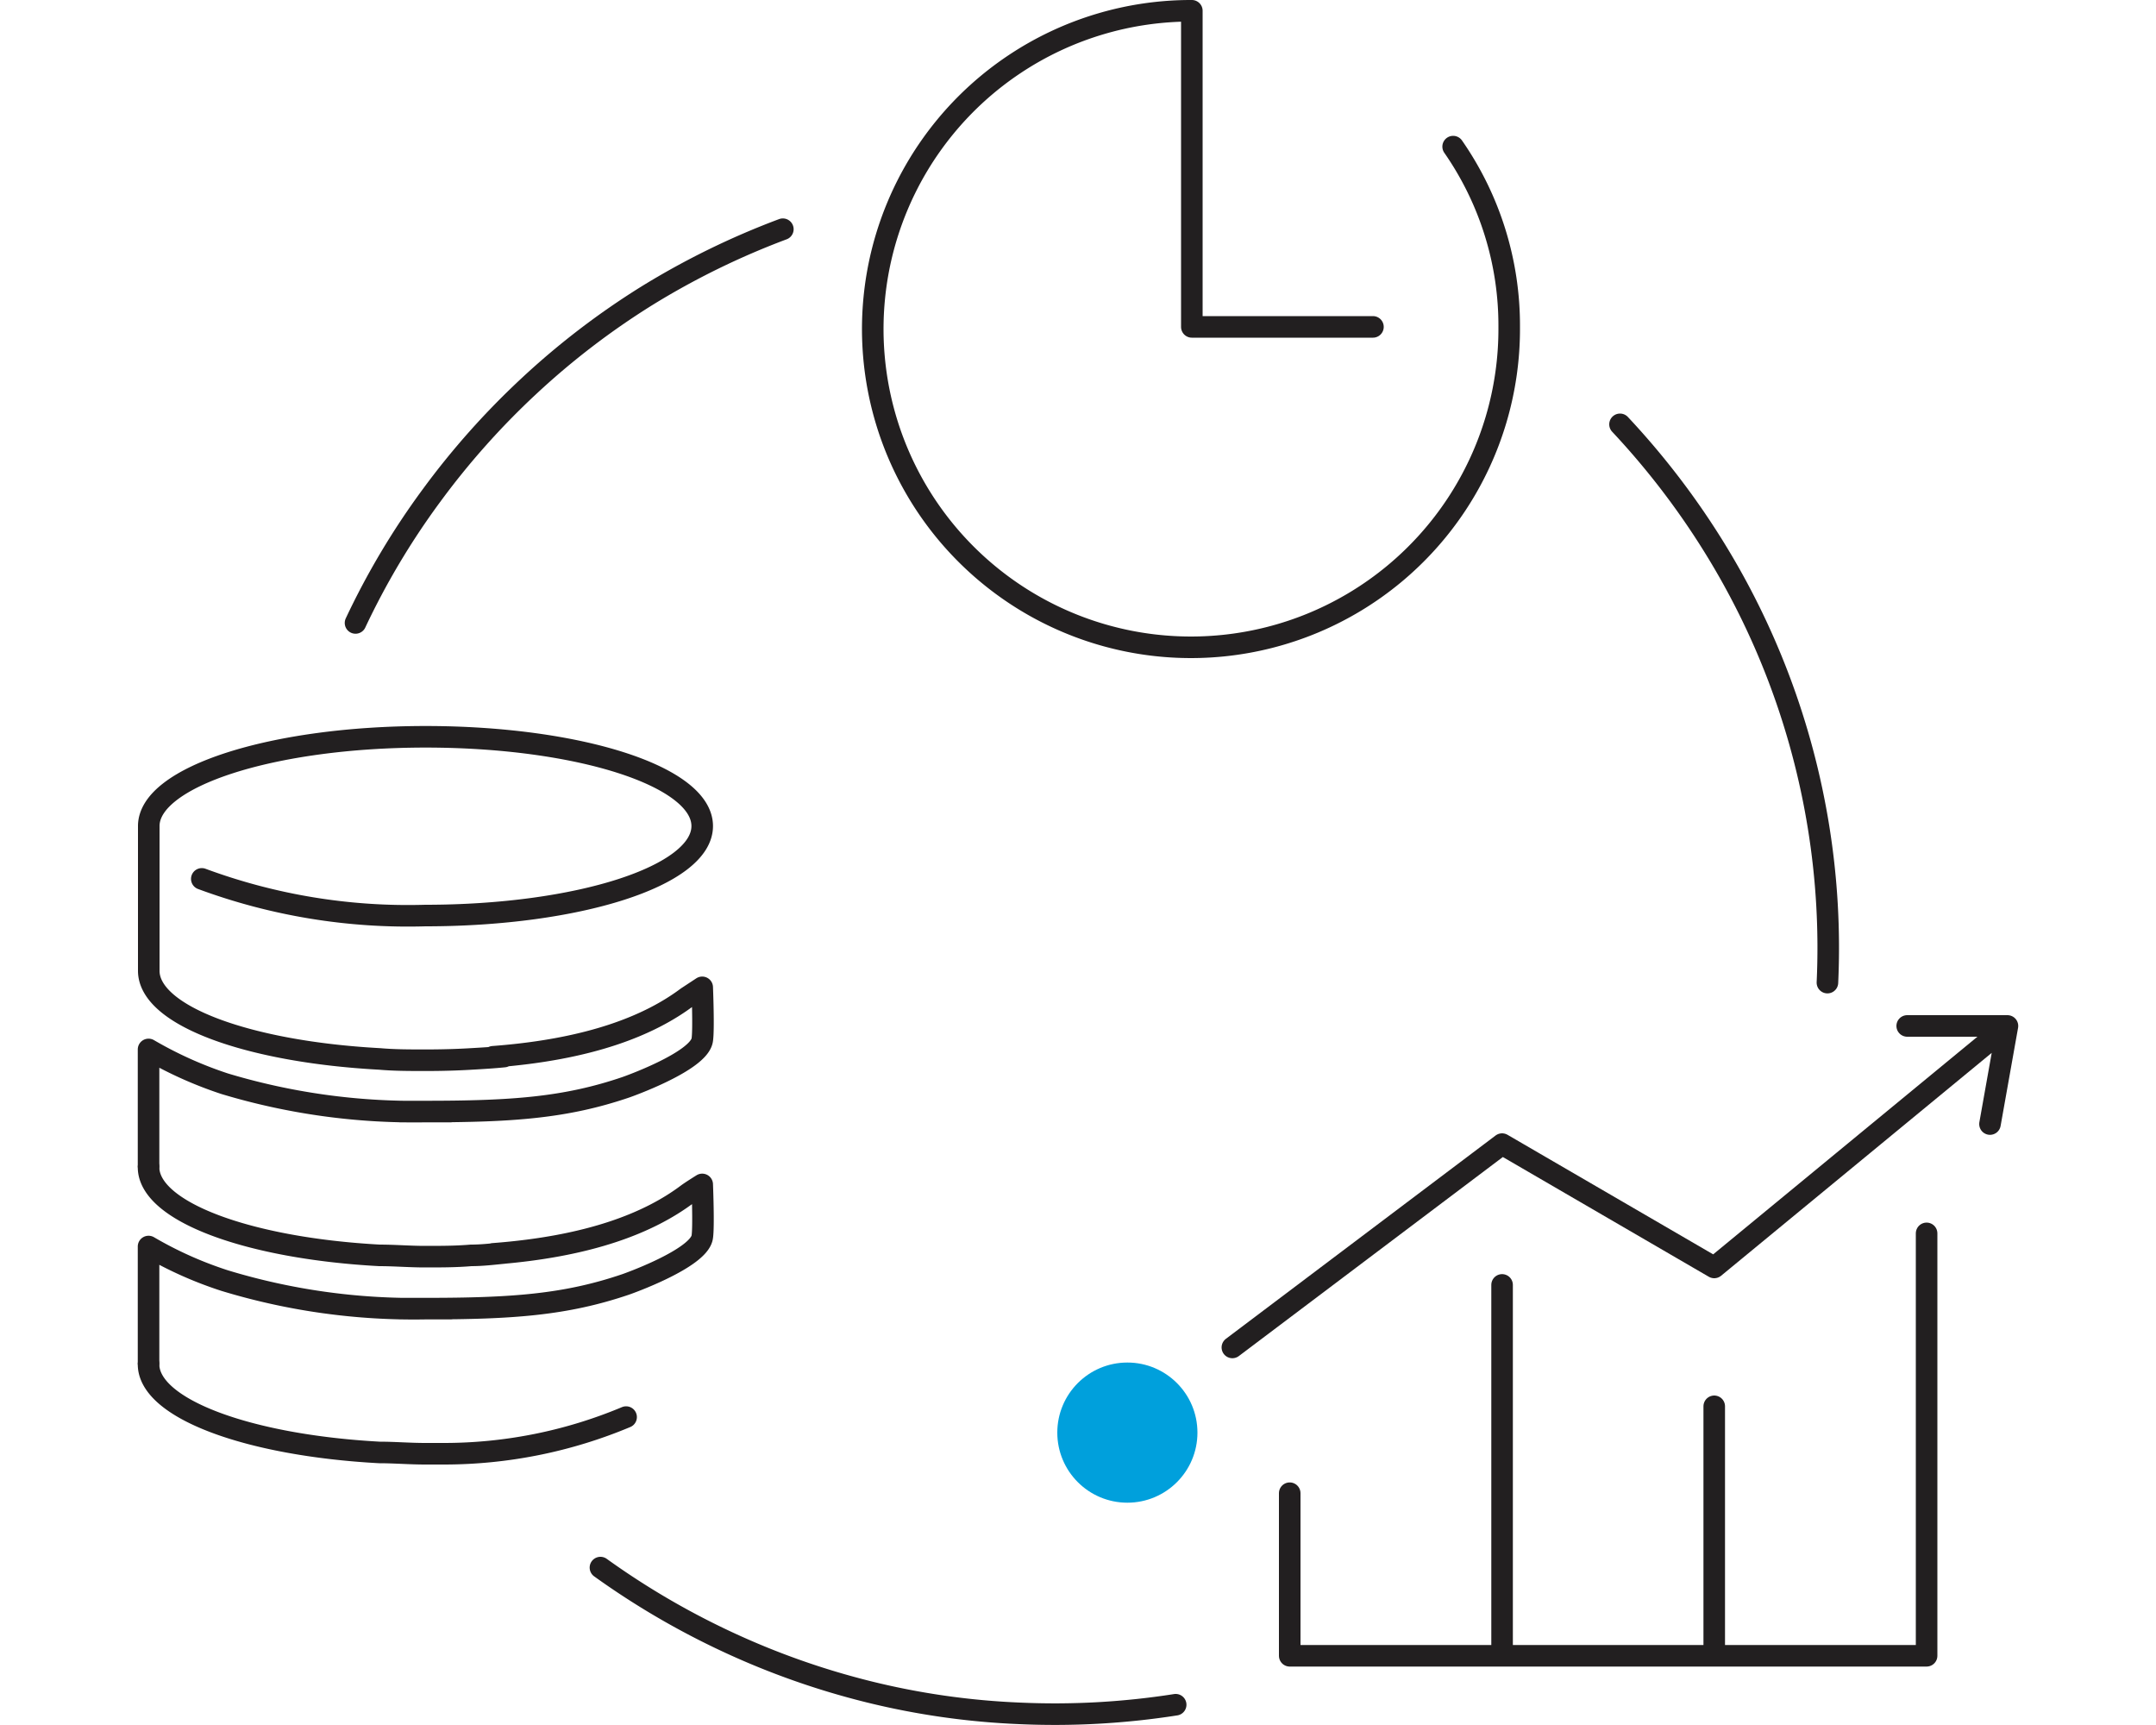
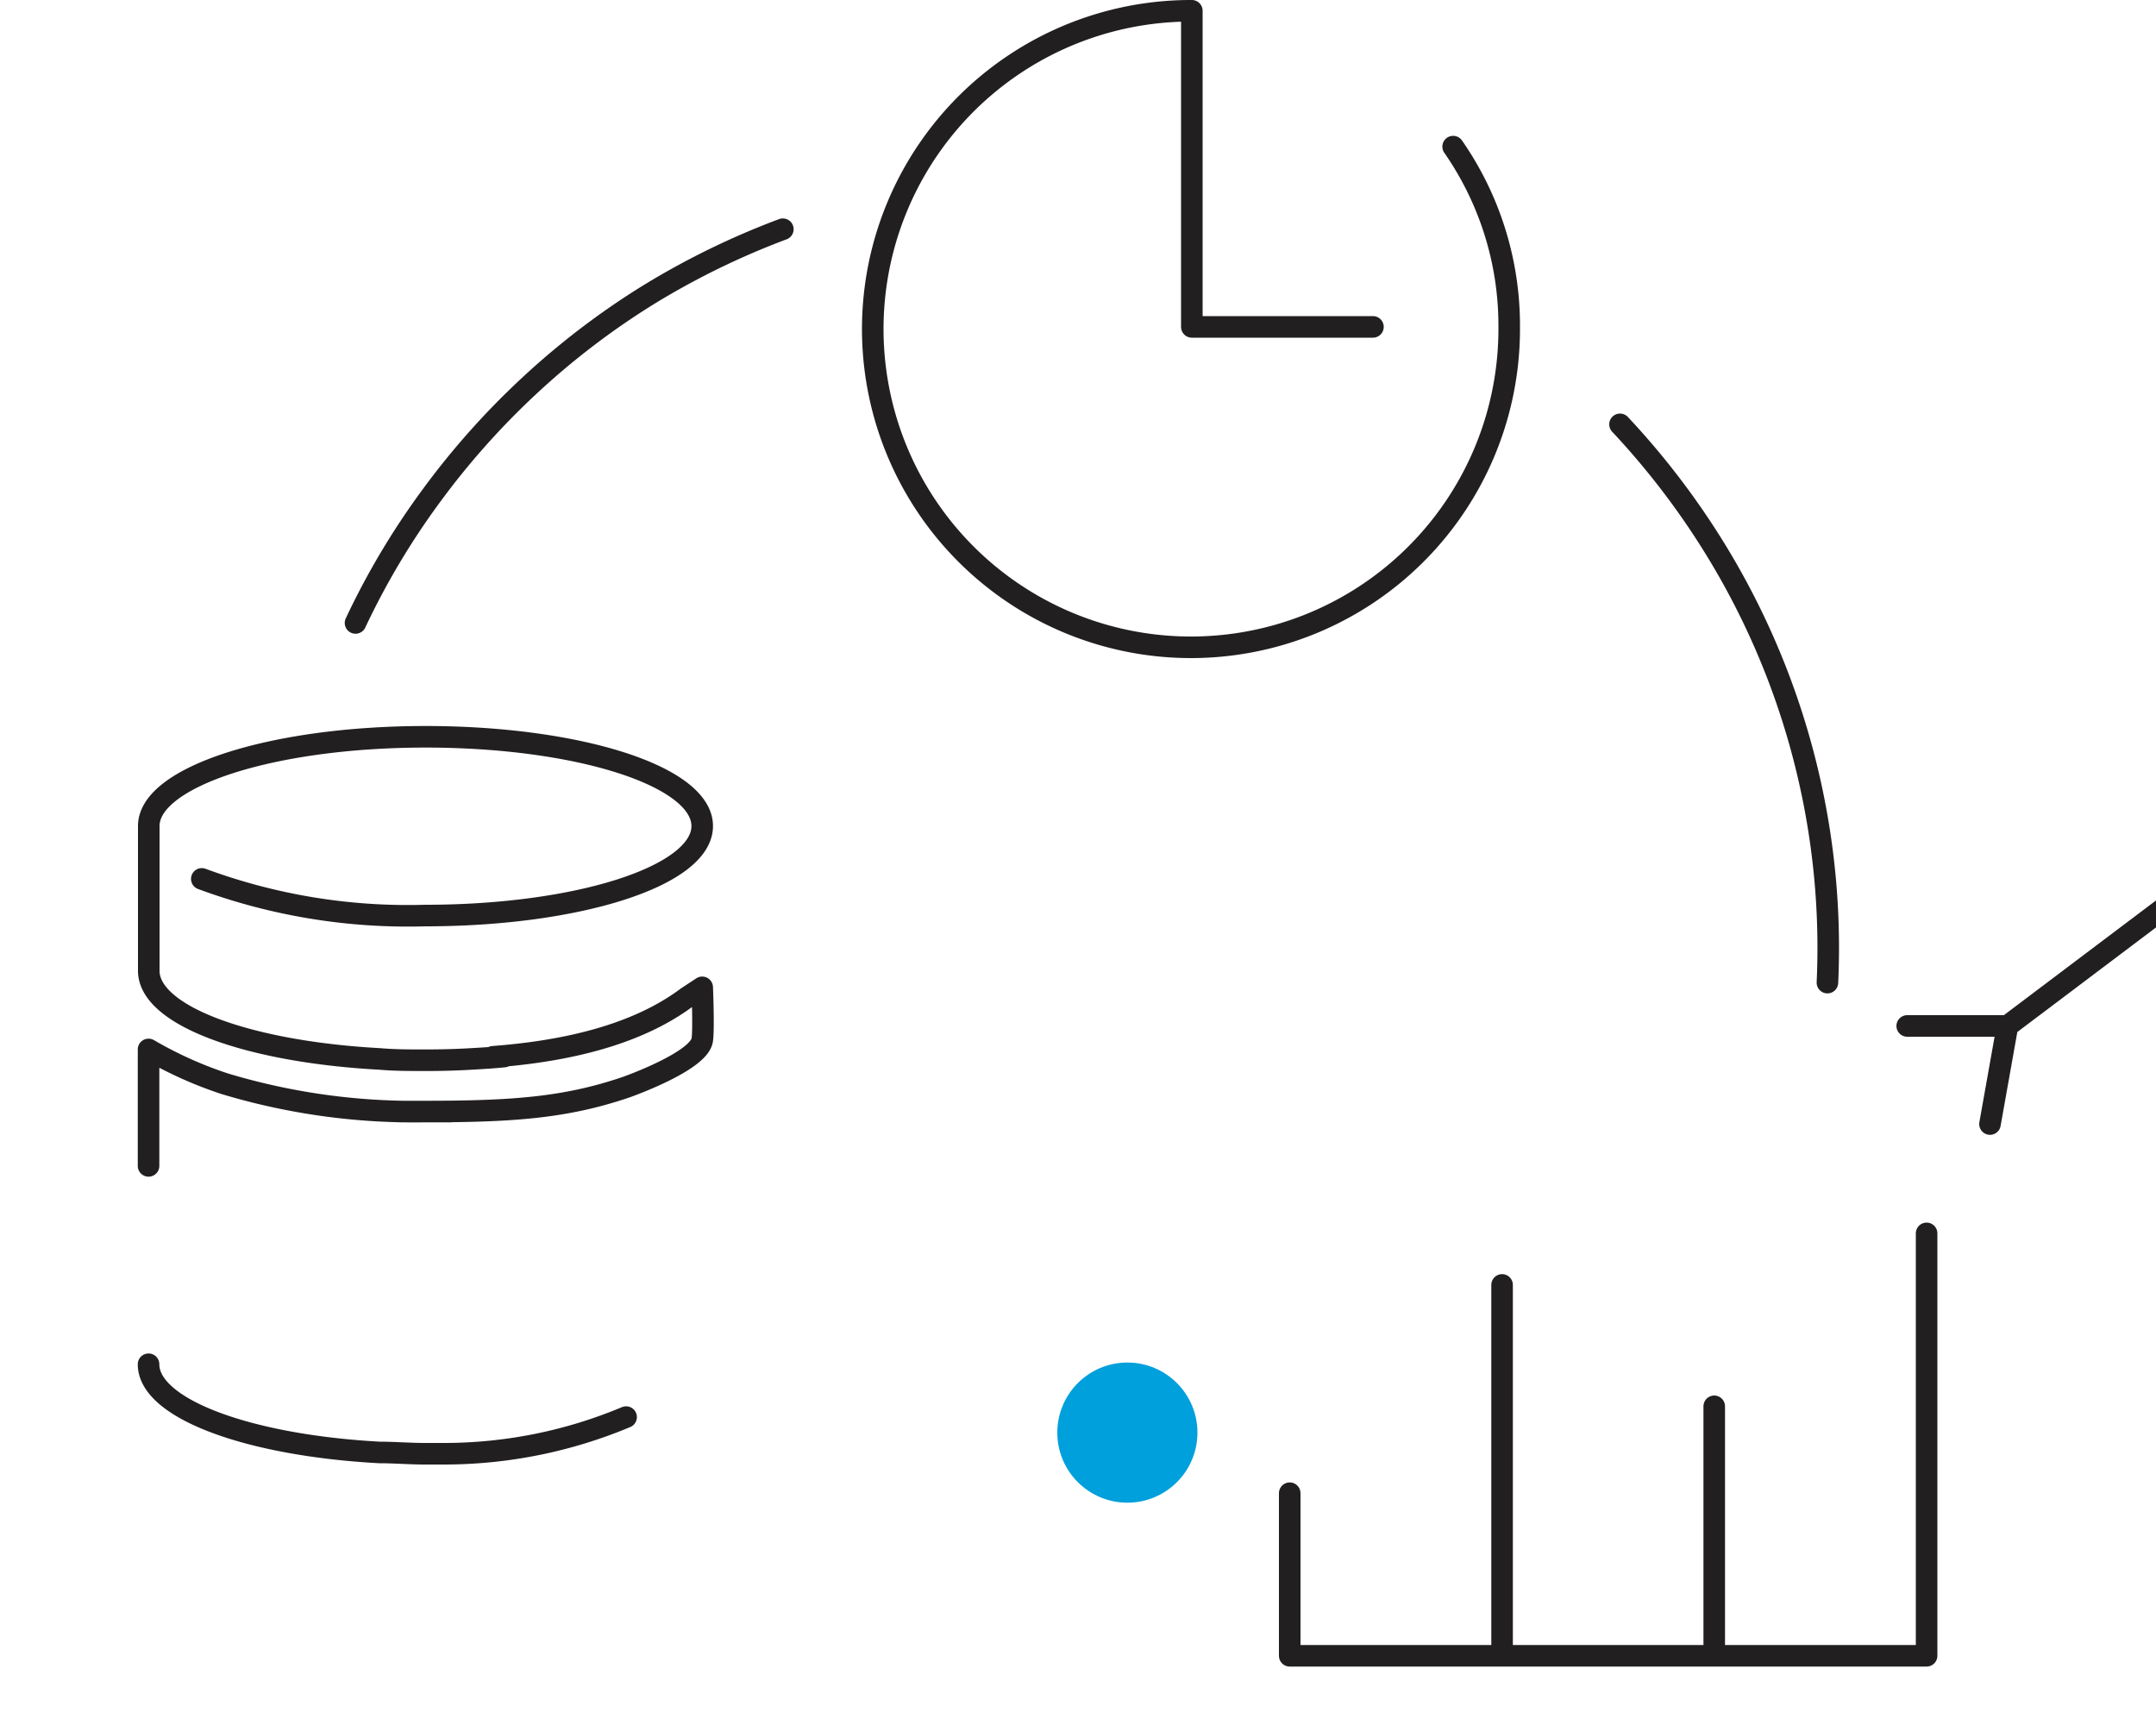
<svg xmlns="http://www.w3.org/2000/svg" id="icons_black_blue_dot_copy" data-name="icons_black_blue_dot copy" viewBox="0 0 100 80">
  <defs>
    <style>.cls-1{fill:none;stroke:#221f20;stroke-linecap:round;stroke-linejoin:round;}.cls-2{fill:#00a0dc;}</style>
  </defs>
-   <path class="cls-1" d="M88.46,47.58h4.65m-.81,4.55.81-4.55M57.16,62.49l12.51-9.43,9.84,5.72,13.6-11.2" />
+   <path class="cls-1" d="M88.46,47.58h4.65m-.81,4.55.81-4.55l12.51-9.43,9.84,5.72,13.6-11.2" />
  <path class="cls-1" d="M89.36,57.2V76.79H59.82V69.25m9.85-9.66v17.2m9.84-11.57V76.79" />
  <path class="cls-1" d="M67.4,6.8A14.52,14.52,0,0,1,70,15.16,14.76,14.76,0,1,1,55.28.5V15.16h8.4" />
  <path class="cls-1" d="M23.38,49c-.49.05-1,.08-1.52.11h0q-1,.06-2.13.06c-.72,0-1.43,0-2.12-.06h0c-6.08-.33-10.71-2-10.71-4.09V38.31c0-2.29,5.75-4.14,12.84-4.14S32.57,36,32.57,38.31s-5.75,4.15-12.84,4.15a27.53,27.53,0,0,1-10.37-1.7M6.89,54.07v-5.4a18.41,18.41,0,0,0,3.53,1.59h0a30.46,30.46,0,0,0,9.31,1.29l1.17,0m-2.34,0,1.17,0c4,0,6.5-.17,9.31-1.13,0,0,3.36-1.18,3.53-2.18.08-.46,0-2.45,0-2.45l-.7.46c-1.74,1.3-4.48,2.42-9,2.76" />
-   <path class="cls-1" d="M6.89,54.13c0,2.06,4.63,3.76,10.71,4.09h0c.69,0,1.4.06,2.12.06s1.43,0,2.13-.06h0c.52,0,1-.06,1.52-.11M6.89,63.21v-5.4a17.82,17.82,0,0,0,3.53,1.58h0a30.13,30.13,0,0,0,9.31,1.3l1.17,0m-2.34,0,1.17,0c4,0,6.5-.17,9.31-1.13,0,0,3.36-1.18,3.53-2.18.08-.46,0-2.45,0-2.45s-.53.33-.7.46c-1.74,1.3-4.48,2.42-9,2.76" />
  <path class="cls-1" d="M6.89,63.27c0,2.06,4.63,3.76,10.71,4.09h0c.69,0,1.4.06,2.12.06h.86a21.84,21.84,0,0,0,8.46-1.7" />
  <path class="cls-1" d="M16.49,28.89A35.17,35.17,0,0,1,20,23a36.15,36.15,0,0,1,4.55-5.11A35.65,35.65,0,0,1,30,13.72a36.18,36.18,0,0,1,6.31-3.09" />
-   <path class="cls-1" d="M54.53,79.06a36.19,36.19,0,0,1-7.24.4,35.07,35.07,0,0,1-7-1,36,36,0,0,1-6.52-2.3,36.49,36.49,0,0,1-5.92-3.46" />
  <path class="cls-1" d="M75.14,19.68a36.14,36.14,0,0,1,4.21,5.45,35.34,35.34,0,0,1,5,13.24,35.1,35.1,0,0,1,.41,7.2" />
  <circle class="cls-2" cx="52.29" cy="66.44" r="3.25" />
</svg>